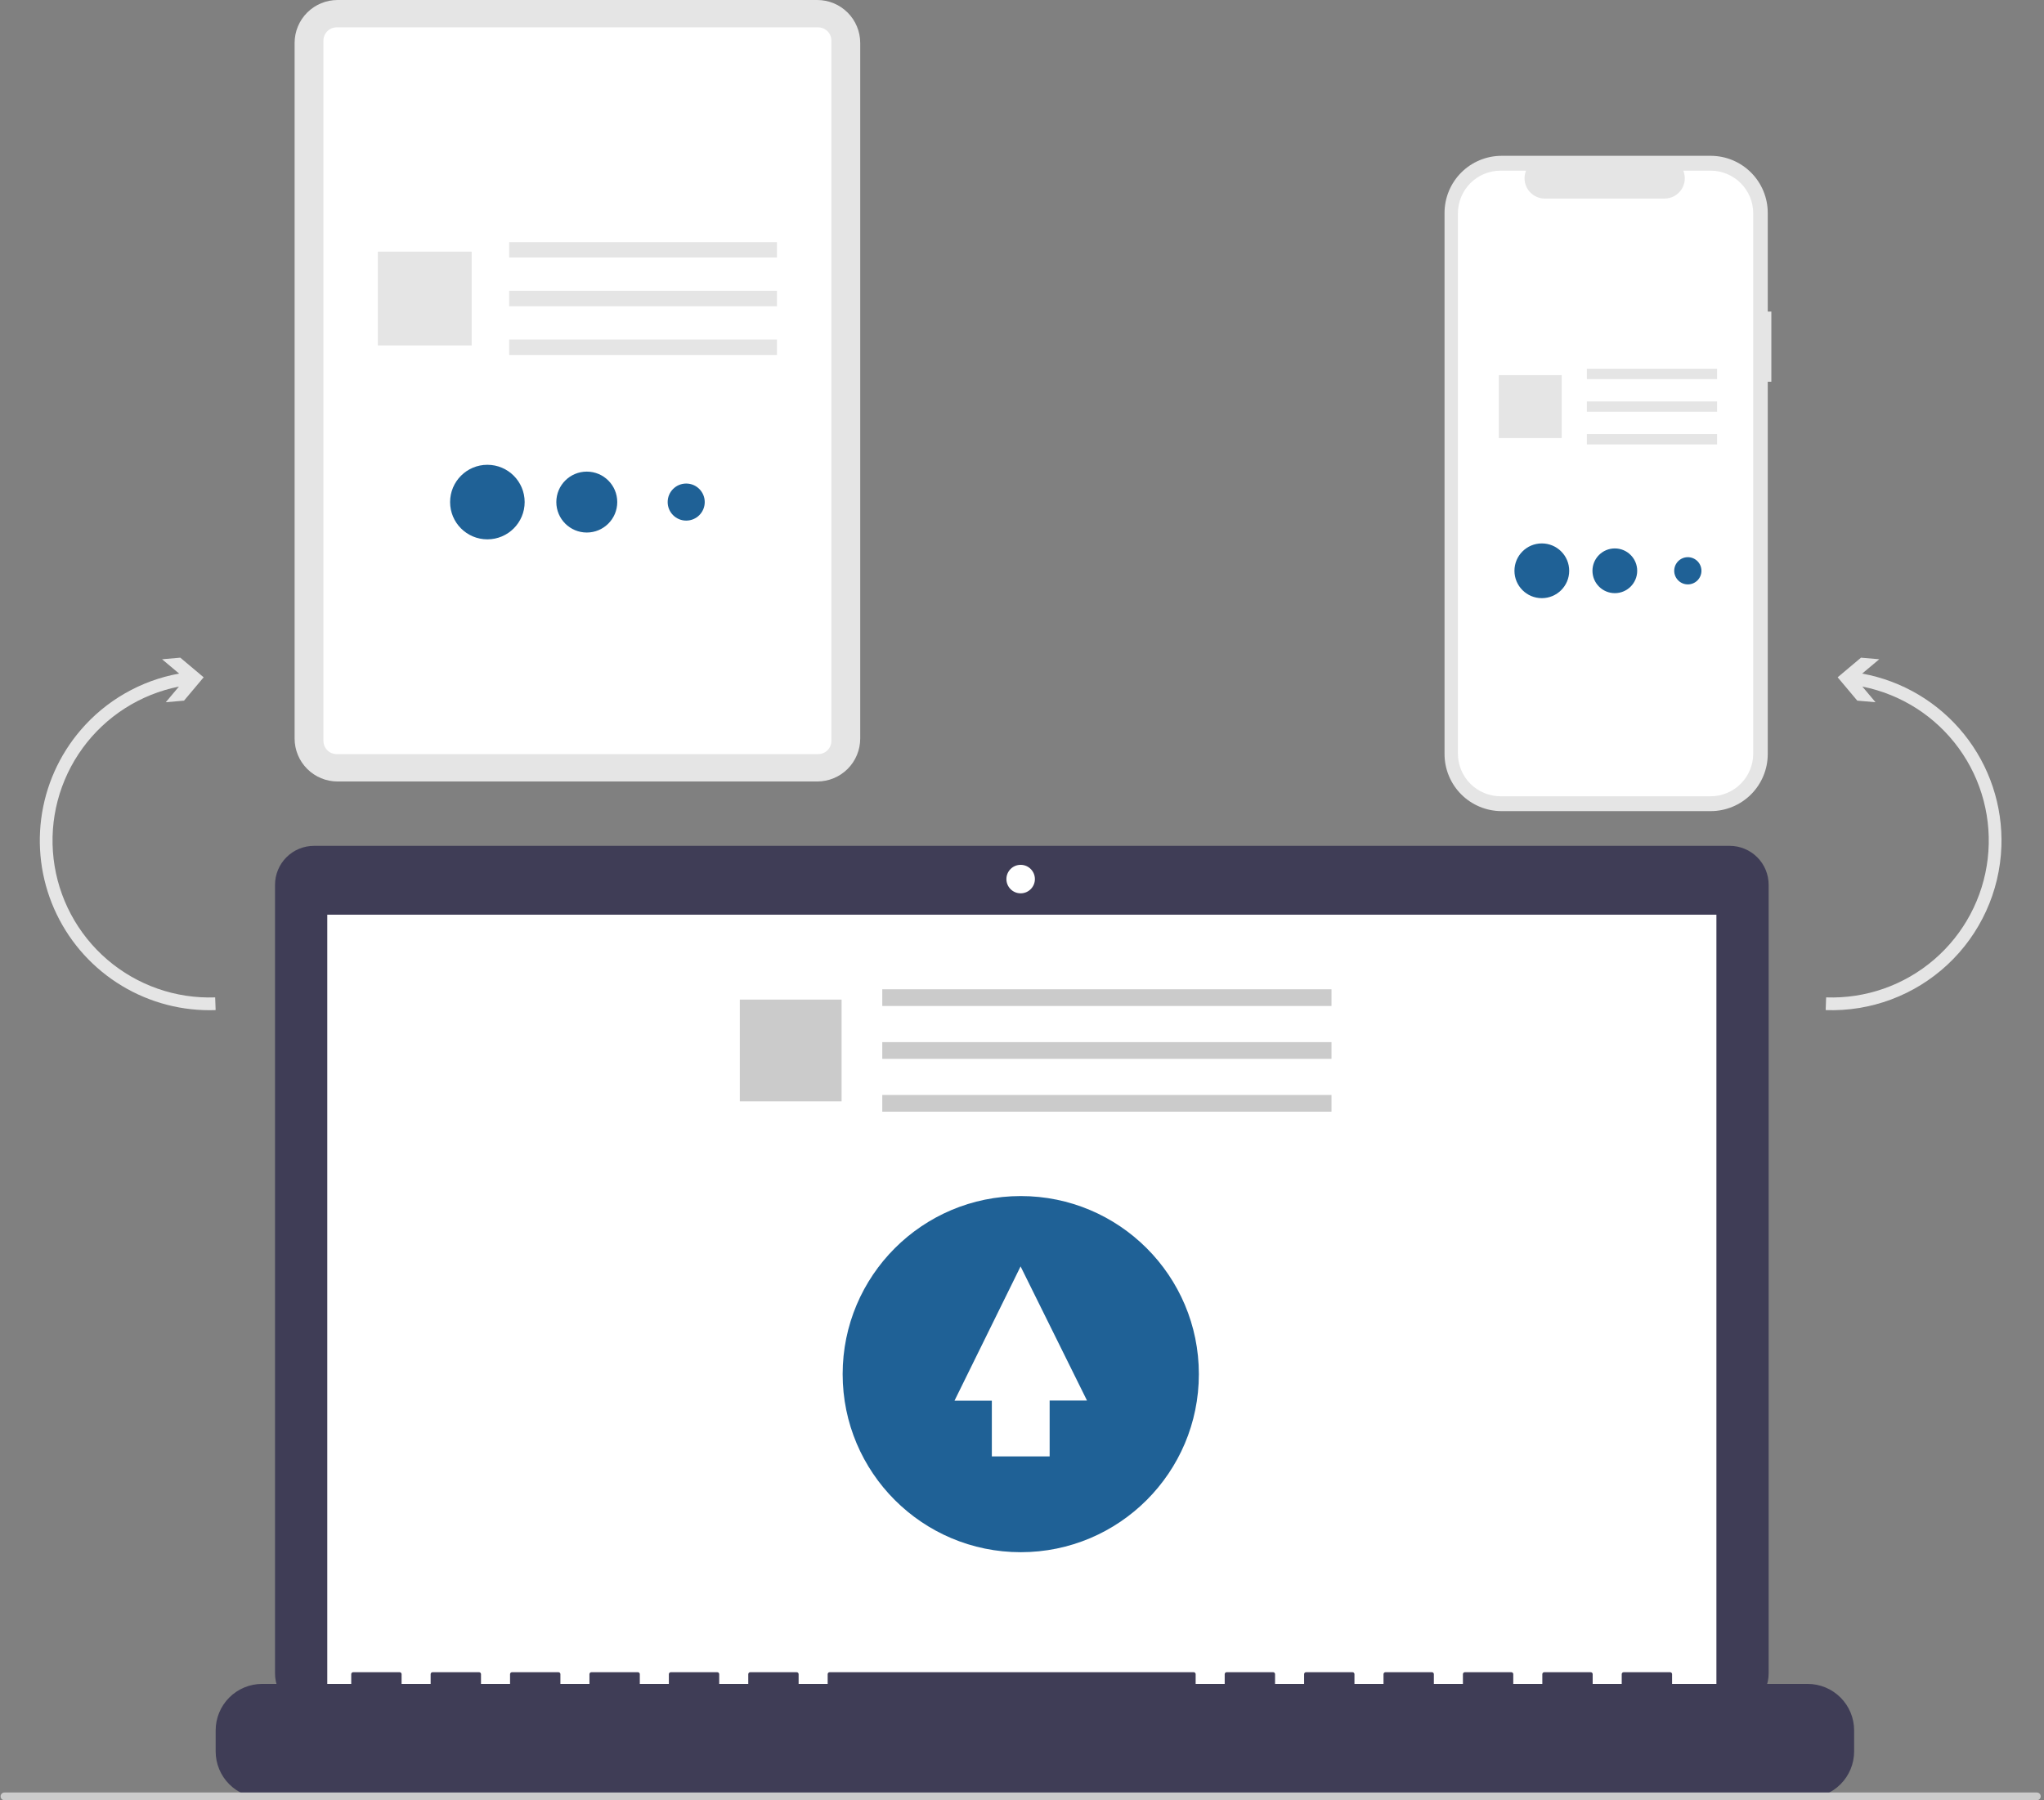
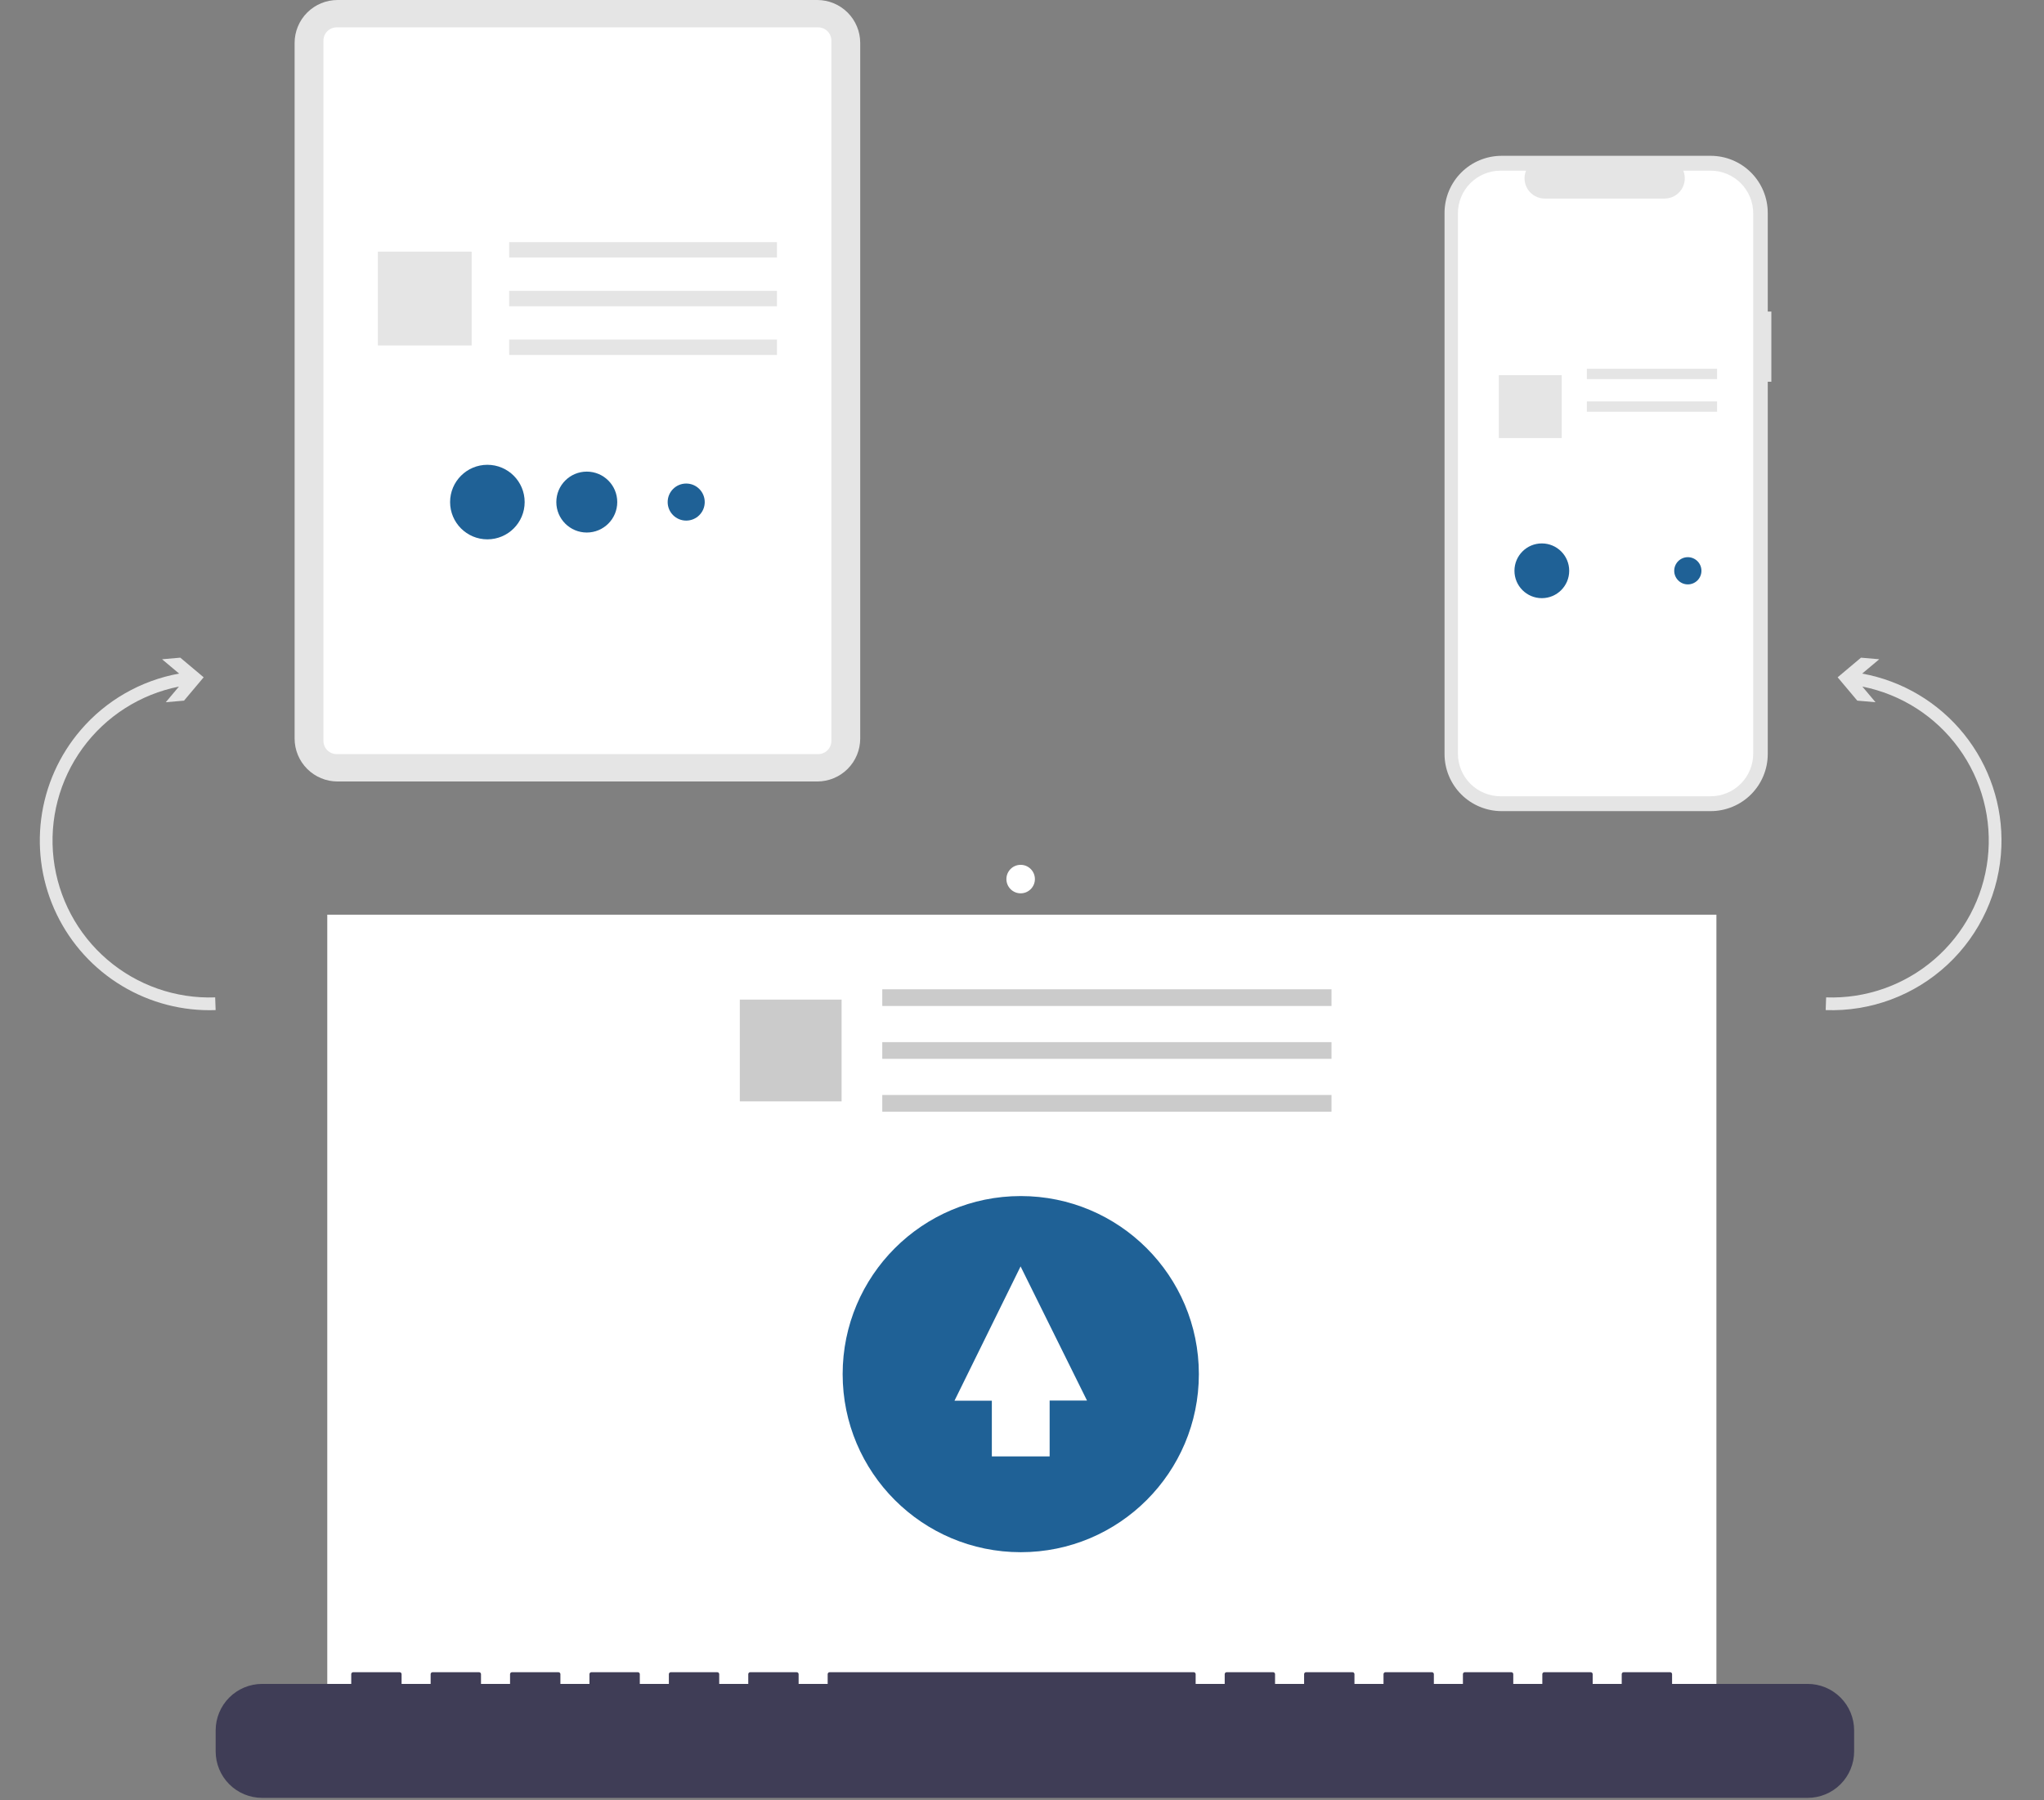
<svg xmlns="http://www.w3.org/2000/svg" width="529" height="466" viewBox="0 0 529 466" fill="none">
  <rect x="0" y="0" width="529" height="466" fill="#808080" stroke="none" />
  <path d="M458.438 80.644H457.506V55.111C457.506 53.171 457.124 51.249 456.381 49.456C455.639 47.663 454.55 46.034 453.178 44.662C451.805 43.289 450.176 42.201 448.383 41.458C446.591 40.716 444.669 40.333 442.728 40.333H388.633C386.693 40.333 384.771 40.716 382.978 41.458C381.185 42.201 379.556 43.289 378.184 44.662C376.812 46.034 375.723 47.663 374.98 49.456C374.238 51.249 373.855 53.17 373.855 55.111V195.187C373.855 199.106 375.412 202.865 378.184 205.636C380.955 208.408 384.714 209.965 388.633 209.965H442.728C446.648 209.965 450.406 208.408 453.178 205.636C455.949 202.865 457.506 199.106 457.506 195.187V98.819H458.438V80.644Z" fill="#E5E5E5" />
  <path d="M442.708 44.178H435.647C435.972 44.974 436.096 45.838 436.008 46.693C435.92 47.549 435.623 48.369 435.144 49.083C434.664 49.797 434.016 50.381 433.258 50.785C432.499 51.19 431.652 51.401 430.792 51.401H399.802C398.942 51.401 398.096 51.19 397.337 50.785C396.578 50.381 395.93 49.797 395.451 49.083C394.971 48.369 394.674 47.549 394.587 46.693C394.499 45.838 394.623 44.974 394.948 44.178H388.353C385.426 44.178 382.619 45.341 380.549 47.41C378.479 49.48 377.317 52.287 377.317 55.214V195.084C377.317 198.011 378.479 200.818 380.549 202.888C382.619 204.957 385.426 206.12 388.352 206.12H442.708C444.157 206.12 445.592 205.834 446.931 205.28C448.27 204.725 449.487 203.912 450.512 202.888C451.536 201.863 452.349 200.646 452.904 199.307C453.458 197.968 453.744 196.533 453.744 195.084V55.214C453.744 53.765 453.458 52.33 452.904 50.991C452.349 49.652 451.536 48.435 450.512 47.41C449.487 46.386 448.27 45.573 446.931 45.018C445.592 44.464 444.157 44.178 442.708 44.178Z" fill="white" />
  <path d="M444.391 95.46H410.69V98.13H444.391V95.46Z" fill="#E5E5E5" />
  <path d="M444.391 103.916H410.69V106.586H444.391V103.916Z" fill="#E5E5E5" />
-   <path d="M444.391 112.371H410.69V115.041H444.391V112.371Z" fill="#E5E5E5" />
  <path d="M404.183 97.111H387.903V113.391H404.183V97.111Z" fill="#E5E5E5" />
  <path d="M399.035 154.838C402.948 154.838 406.12 151.666 406.12 147.753C406.12 143.84 402.948 140.668 399.035 140.668C395.122 140.668 391.95 143.84 391.95 147.753C391.95 151.666 395.122 154.838 399.035 154.838Z" fill="#1F6196" />
-   <path d="M417.928 153.542C421.125 153.542 423.717 150.95 423.717 147.753C423.717 144.555 421.125 141.964 417.928 141.964C414.731 141.964 412.139 144.555 412.139 147.753C412.139 150.95 414.731 153.542 417.928 153.542Z" fill="#1F6196" />
  <path d="M436.821 151.275C438.766 151.275 440.343 149.698 440.343 147.753C440.343 145.808 438.766 144.231 436.821 144.231C434.876 144.231 433.299 145.808 433.299 147.753C433.299 149.698 434.876 151.275 436.821 151.275Z" fill="#1F6196" />
  <path d="M211.528 202.293H87.348C84.405 202.289 81.583 201.118 79.502 199.037C77.421 196.956 76.25 194.134 76.247 191.191V11.102C76.25 8.158 77.421 5.336 79.502 3.255C81.583 1.174 84.405 0.003 87.348 0H211.528C214.472 0.003 217.294 1.174 219.375 3.255C221.456 5.336 222.627 8.158 222.63 11.102V191.191C222.627 194.134 221.456 196.956 219.375 199.037C217.294 201.118 214.472 202.289 211.528 202.293Z" fill="#E5E5E5" />
  <path d="M211.747 195.209H87.13C86.222 195.208 85.353 194.848 84.711 194.206C84.069 193.564 83.709 192.695 83.707 191.787V10.505C83.709 9.598 84.069 8.728 84.711 8.087C85.353 7.445 86.222 7.084 87.13 7.083H211.747C212.654 7.084 213.524 7.445 214.166 8.087C214.807 8.728 215.168 9.598 215.169 10.505V191.787C215.168 192.695 214.807 193.564 214.166 194.206C213.524 194.848 212.654 195.208 211.747 195.209Z" fill="white" />
  <path d="M201.087 62.68H131.776V66.662H201.087V62.68Z" fill="#E5E5E5" />
  <path d="M201.087 75.291H131.776V79.273H201.087V75.291Z" fill="#E5E5E5" />
  <path d="M201.087 87.902H131.776V91.884H201.087V87.902Z" fill="#E5E5E5" />
  <path d="M122.072 65.141H97.79V89.423H122.072V65.141Z" fill="#E5E5E5" />
  <path d="M126.136 139.613C131.464 139.613 135.784 135.293 135.784 129.965C135.784 124.636 131.464 120.316 126.136 120.316C120.807 120.316 116.488 124.636 116.488 129.965C116.488 135.293 120.807 139.613 126.136 139.613Z" fill="#1F6196" />
  <path d="M151.864 137.849C156.218 137.849 159.748 134.319 159.748 129.965C159.748 125.611 156.218 122.081 151.864 122.081C147.51 122.081 143.98 125.611 143.98 129.965C143.98 134.319 147.51 137.849 151.864 137.849Z" fill="#1F6196" />
  <path d="M177.593 134.761C180.242 134.761 182.389 132.614 182.389 129.965C182.389 127.316 180.242 125.168 177.593 125.168C174.944 125.168 172.796 127.316 172.796 129.965C172.796 132.614 174.944 134.761 177.593 134.761Z" fill="#1F6196" />
-   <path d="M447.653 218.953H81.264C79.94 218.953 78.628 219.214 77.405 219.721C76.181 220.227 75.07 220.97 74.133 221.907C73.197 222.843 72.454 223.955 71.947 225.178C71.44 226.402 71.179 227.713 71.179 229.037V433.182C71.179 435.857 72.242 438.422 74.133 440.313C76.024 442.205 78.589 443.267 81.264 443.267H447.653C450.327 443.267 452.892 442.205 454.784 440.313C456.675 438.422 457.737 435.857 457.737 433.182V229.037C457.737 226.363 456.675 223.798 454.784 221.907C452.892 220.015 450.327 218.953 447.653 218.953Z" fill="#3F3D56" />
  <path d="M444.217 236.775H84.7V439.58H444.217V236.775Z" fill="white" />
  <path d="M264.151 231.244C266.187 231.244 267.838 229.593 267.838 227.557C267.838 225.52 266.187 223.869 264.151 223.869C262.114 223.869 260.464 225.52 260.464 227.557C260.464 229.593 262.114 231.244 264.151 231.244Z" fill="white" />
  <path d="M467.832 435.892H432.745V433.364C432.745 433.298 432.732 433.233 432.707 433.173C432.682 433.112 432.645 433.056 432.598 433.01C432.552 432.963 432.496 432.926 432.436 432.901C432.375 432.876 432.31 432.863 432.244 432.863H420.214C420.148 432.863 420.083 432.876 420.022 432.901C419.961 432.926 419.906 432.963 419.86 433.01C419.813 433.056 419.776 433.112 419.751 433.172C419.726 433.233 419.713 433.298 419.713 433.364V435.892H412.194V433.364C412.194 433.298 412.181 433.233 412.156 433.172C412.131 433.112 412.094 433.056 412.048 433.01C412.001 432.963 411.946 432.926 411.885 432.901C411.824 432.876 411.759 432.863 411.693 432.863H399.664C399.598 432.863 399.532 432.876 399.472 432.901C399.411 432.926 399.356 432.963 399.309 433.01C399.263 433.056 399.226 433.112 399.2 433.172C399.175 433.233 399.162 433.298 399.162 433.364V435.892H391.644V433.364C391.644 433.298 391.631 433.233 391.606 433.172C391.58 433.112 391.543 433.056 391.497 433.01C391.45 432.963 391.395 432.926 391.334 432.901C391.273 432.876 391.208 432.863 391.143 432.863H379.113C379.047 432.863 378.982 432.876 378.921 432.901C378.86 432.926 378.805 432.963 378.758 433.01C378.712 433.056 378.675 433.112 378.65 433.172C378.625 433.233 378.612 433.298 378.612 433.364V435.892H371.093V433.364C371.093 433.298 371.08 433.233 371.055 433.172C371.03 433.112 370.993 433.056 370.946 433.01C370.9 432.963 370.844 432.926 370.784 432.901C370.723 432.876 370.658 432.863 370.592 432.863H358.562C358.496 432.863 358.431 432.876 358.37 432.901C358.31 432.926 358.254 432.963 358.208 433.01C358.161 433.056 358.124 433.112 358.099 433.172C358.074 433.233 358.061 433.298 358.061 433.364V435.892H350.542V433.364C350.542 433.298 350.529 433.233 350.504 433.172C350.479 433.112 350.442 433.056 350.396 433.01C350.349 432.963 350.294 432.926 350.233 432.901C350.172 432.876 350.107 432.863 350.041 432.863H338.011C337.946 432.863 337.881 432.876 337.82 432.901C337.759 432.926 337.704 432.963 337.657 433.01C337.611 433.056 337.574 433.112 337.548 433.172C337.523 433.233 337.51 433.298 337.51 433.364V435.892H329.992V433.364C329.992 433.298 329.979 433.233 329.954 433.172C329.928 433.112 329.891 433.056 329.845 433.01C329.798 432.963 329.743 432.926 329.682 432.901C329.621 432.876 329.556 432.863 329.49 432.863H317.461C317.395 432.863 317.33 432.876 317.269 432.901C317.208 432.926 317.153 432.963 317.106 433.01C317.06 433.056 317.023 433.112 316.998 433.172C316.972 433.233 316.96 433.298 316.96 433.364V435.892H309.441V433.364C309.441 433.298 309.428 433.233 309.403 433.172C309.378 433.112 309.341 433.056 309.294 433.01C309.248 432.963 309.192 432.926 309.132 432.901C309.071 432.876 309.006 432.863 308.94 432.863H214.707C214.642 432.863 214.576 432.876 214.516 432.901C214.455 432.926 214.399 432.963 214.353 433.01C214.306 433.056 214.269 433.112 214.244 433.172C214.219 433.233 214.206 433.298 214.206 433.364V435.892H206.688V433.364C206.688 433.298 206.675 433.233 206.649 433.172C206.624 433.112 206.587 433.056 206.541 433.01C206.494 432.963 206.439 432.926 206.378 432.901C206.317 432.876 206.252 432.863 206.186 432.863H194.157C194.091 432.863 194.026 432.876 193.965 432.901C193.904 432.926 193.849 432.963 193.802 433.01C193.756 433.056 193.719 433.112 193.694 433.172C193.668 433.233 193.655 433.298 193.655 433.364V435.892H186.137V433.364C186.137 433.298 186.124 433.233 186.099 433.172C186.074 433.112 186.037 433.056 185.99 433.01C185.944 432.963 185.888 432.926 185.828 432.901C185.767 432.876 185.702 432.863 185.636 432.863H173.606C173.54 432.863 173.475 432.876 173.414 432.901C173.353 432.926 173.298 432.963 173.252 433.01C173.205 433.056 173.168 433.112 173.143 433.172C173.118 433.233 173.105 433.298 173.105 433.364V435.892H165.586V433.364C165.586 433.298 165.573 433.233 165.548 433.172C165.523 433.112 165.486 433.056 165.439 433.01C165.393 432.963 165.338 432.926 165.277 432.901C165.216 432.876 165.151 432.863 165.085 432.863H153.055C152.989 432.863 152.924 432.876 152.863 432.901C152.803 432.926 152.747 432.963 152.701 433.01C152.654 433.056 152.617 433.112 152.592 433.172C152.567 433.233 152.554 433.298 152.554 433.364V435.892H145.036V433.364C145.036 433.298 145.023 433.233 144.997 433.172C144.972 433.112 144.935 433.056 144.889 433.01C144.842 432.963 144.787 432.926 144.726 432.901C144.665 432.876 144.6 432.863 144.534 432.863H132.505C132.439 432.863 132.374 432.876 132.313 432.901C132.252 432.926 132.197 432.963 132.15 433.01C132.104 433.056 132.067 433.112 132.042 433.172C132.016 433.233 132.003 433.298 132.003 433.364V435.892H124.485V433.364C124.485 433.298 124.472 433.233 124.447 433.172C124.421 433.112 124.385 433.056 124.338 433.01C124.291 432.963 124.236 432.926 124.175 432.901C124.115 432.876 124.049 432.863 123.984 432.863H111.954C111.821 432.863 111.693 432.916 111.599 433.01C111.505 433.104 111.453 433.231 111.453 433.364V435.892H103.934V433.364C103.934 433.298 103.921 433.233 103.896 433.172C103.871 433.112 103.834 433.056 103.787 433.01C103.741 432.963 103.686 432.926 103.625 432.901C103.564 432.876 103.499 432.863 103.433 432.863H91.403C91.27 432.863 91.143 432.916 91.049 433.01C90.955 433.104 90.902 433.231 90.902 433.364V435.892H67.845C66.265 435.892 64.701 436.203 63.242 436.808C61.782 437.413 60.456 438.299 59.339 439.416C58.222 440.533 57.336 441.859 56.731 443.318C56.127 444.778 55.815 446.342 55.815 447.922V453.362C55.815 456.552 57.083 459.612 59.339 461.868C61.595 464.124 64.655 465.391 67.845 465.391H467.832C471.022 465.391 474.082 464.124 476.338 461.868C478.594 459.612 479.861 456.552 479.861 453.362V447.922C479.861 446.342 479.55 444.778 478.946 443.318C478.341 441.859 477.455 440.533 476.338 439.416C475.221 438.299 473.895 437.413 472.435 436.808C470.976 436.203 469.411 435.892 467.832 435.892Z" fill="#3F3D56" />
  <path d="M344.597 256.085H228.338V260.405H344.597V256.085Z" fill="#CBCBCB" />
  <path d="M344.597 269.765H228.338V274.085H344.597V269.765Z" fill="#CBCBCB" />
-   <path d="M344.597 283.445H228.338V287.765H344.597V283.445Z" fill="#CBCBCB" />
+   <path d="M344.597 283.445H228.338V287.765H344.597Z" fill="#CBCBCB" />
  <path d="M217.811 258.755H191.471V285.095H217.811V258.755Z" fill="#CBCBCB" />
  <path d="M264.178 401.798C289.636 401.798 310.273 381.161 310.273 355.703C310.273 330.245 289.636 309.608 264.178 309.608C238.72 309.608 218.083 330.245 218.083 355.703C218.083 381.161 238.72 401.798 264.178 401.798Z" fill="#1F6196" />
  <path d="M256.694 362.58H247.029L264.133 327.821L281.327 362.548H271.654V376.999H256.694V362.58Z" fill="white" />
  <path d="M20.852 189.017C27.41 181.337 36.42 176.159 46.357 174.361L41.942 170.652L46.664 170.243L52.707 175.323L47.628 181.365L42.906 181.775L46.309 177.728C36.291 179.717 27.39 185.407 21.379 193.664C15.367 201.92 12.685 212.138 13.868 222.283C15.051 232.428 20.011 241.755 27.761 248.407C35.51 255.06 45.481 258.549 55.688 258.181L55.807 261.471C47.28 261.778 38.849 259.595 31.543 255.189C24.237 250.783 18.372 244.345 14.665 236.66C10.958 228.976 9.569 220.378 10.668 211.918C11.766 203.457 15.305 195.499 20.852 189.017Z" fill="#E5E5E5" />
  <path d="M517.972 219.153C517.553 230.795 512.527 241.794 503.998 249.731C495.47 257.667 484.138 261.89 472.496 261.471L472.614 258.181C482.821 258.549 492.792 255.06 500.542 248.407C508.292 241.755 513.252 232.428 514.434 222.283C515.617 212.138 512.935 201.92 506.924 193.664C500.912 185.407 492.011 179.717 481.993 177.728L485.396 181.775L480.674 181.365L475.595 175.323L481.638 170.243L486.36 170.652L481.945 174.361C492.33 176.252 501.687 181.819 508.303 190.045C514.919 198.271 518.352 208.604 517.972 219.153Z" fill="#E5E5E5" />
-   <path d="M527.151 466H1.151C0.886 466 0.631 465.895 0.444 465.707C0.256 465.52 0.151 465.265 0.151 465C0.151 464.735 0.256 464.48 0.444 464.293C0.631 464.105 0.886 464 1.151 464H527.151C527.416 464 527.67 464.105 527.858 464.293C528.046 464.48 528.151 464.735 528.151 465C528.151 465.265 528.046 465.52 527.858 465.707C527.67 465.895 527.416 466 527.151 466Z" fill="#CBCBCB" />
</svg>